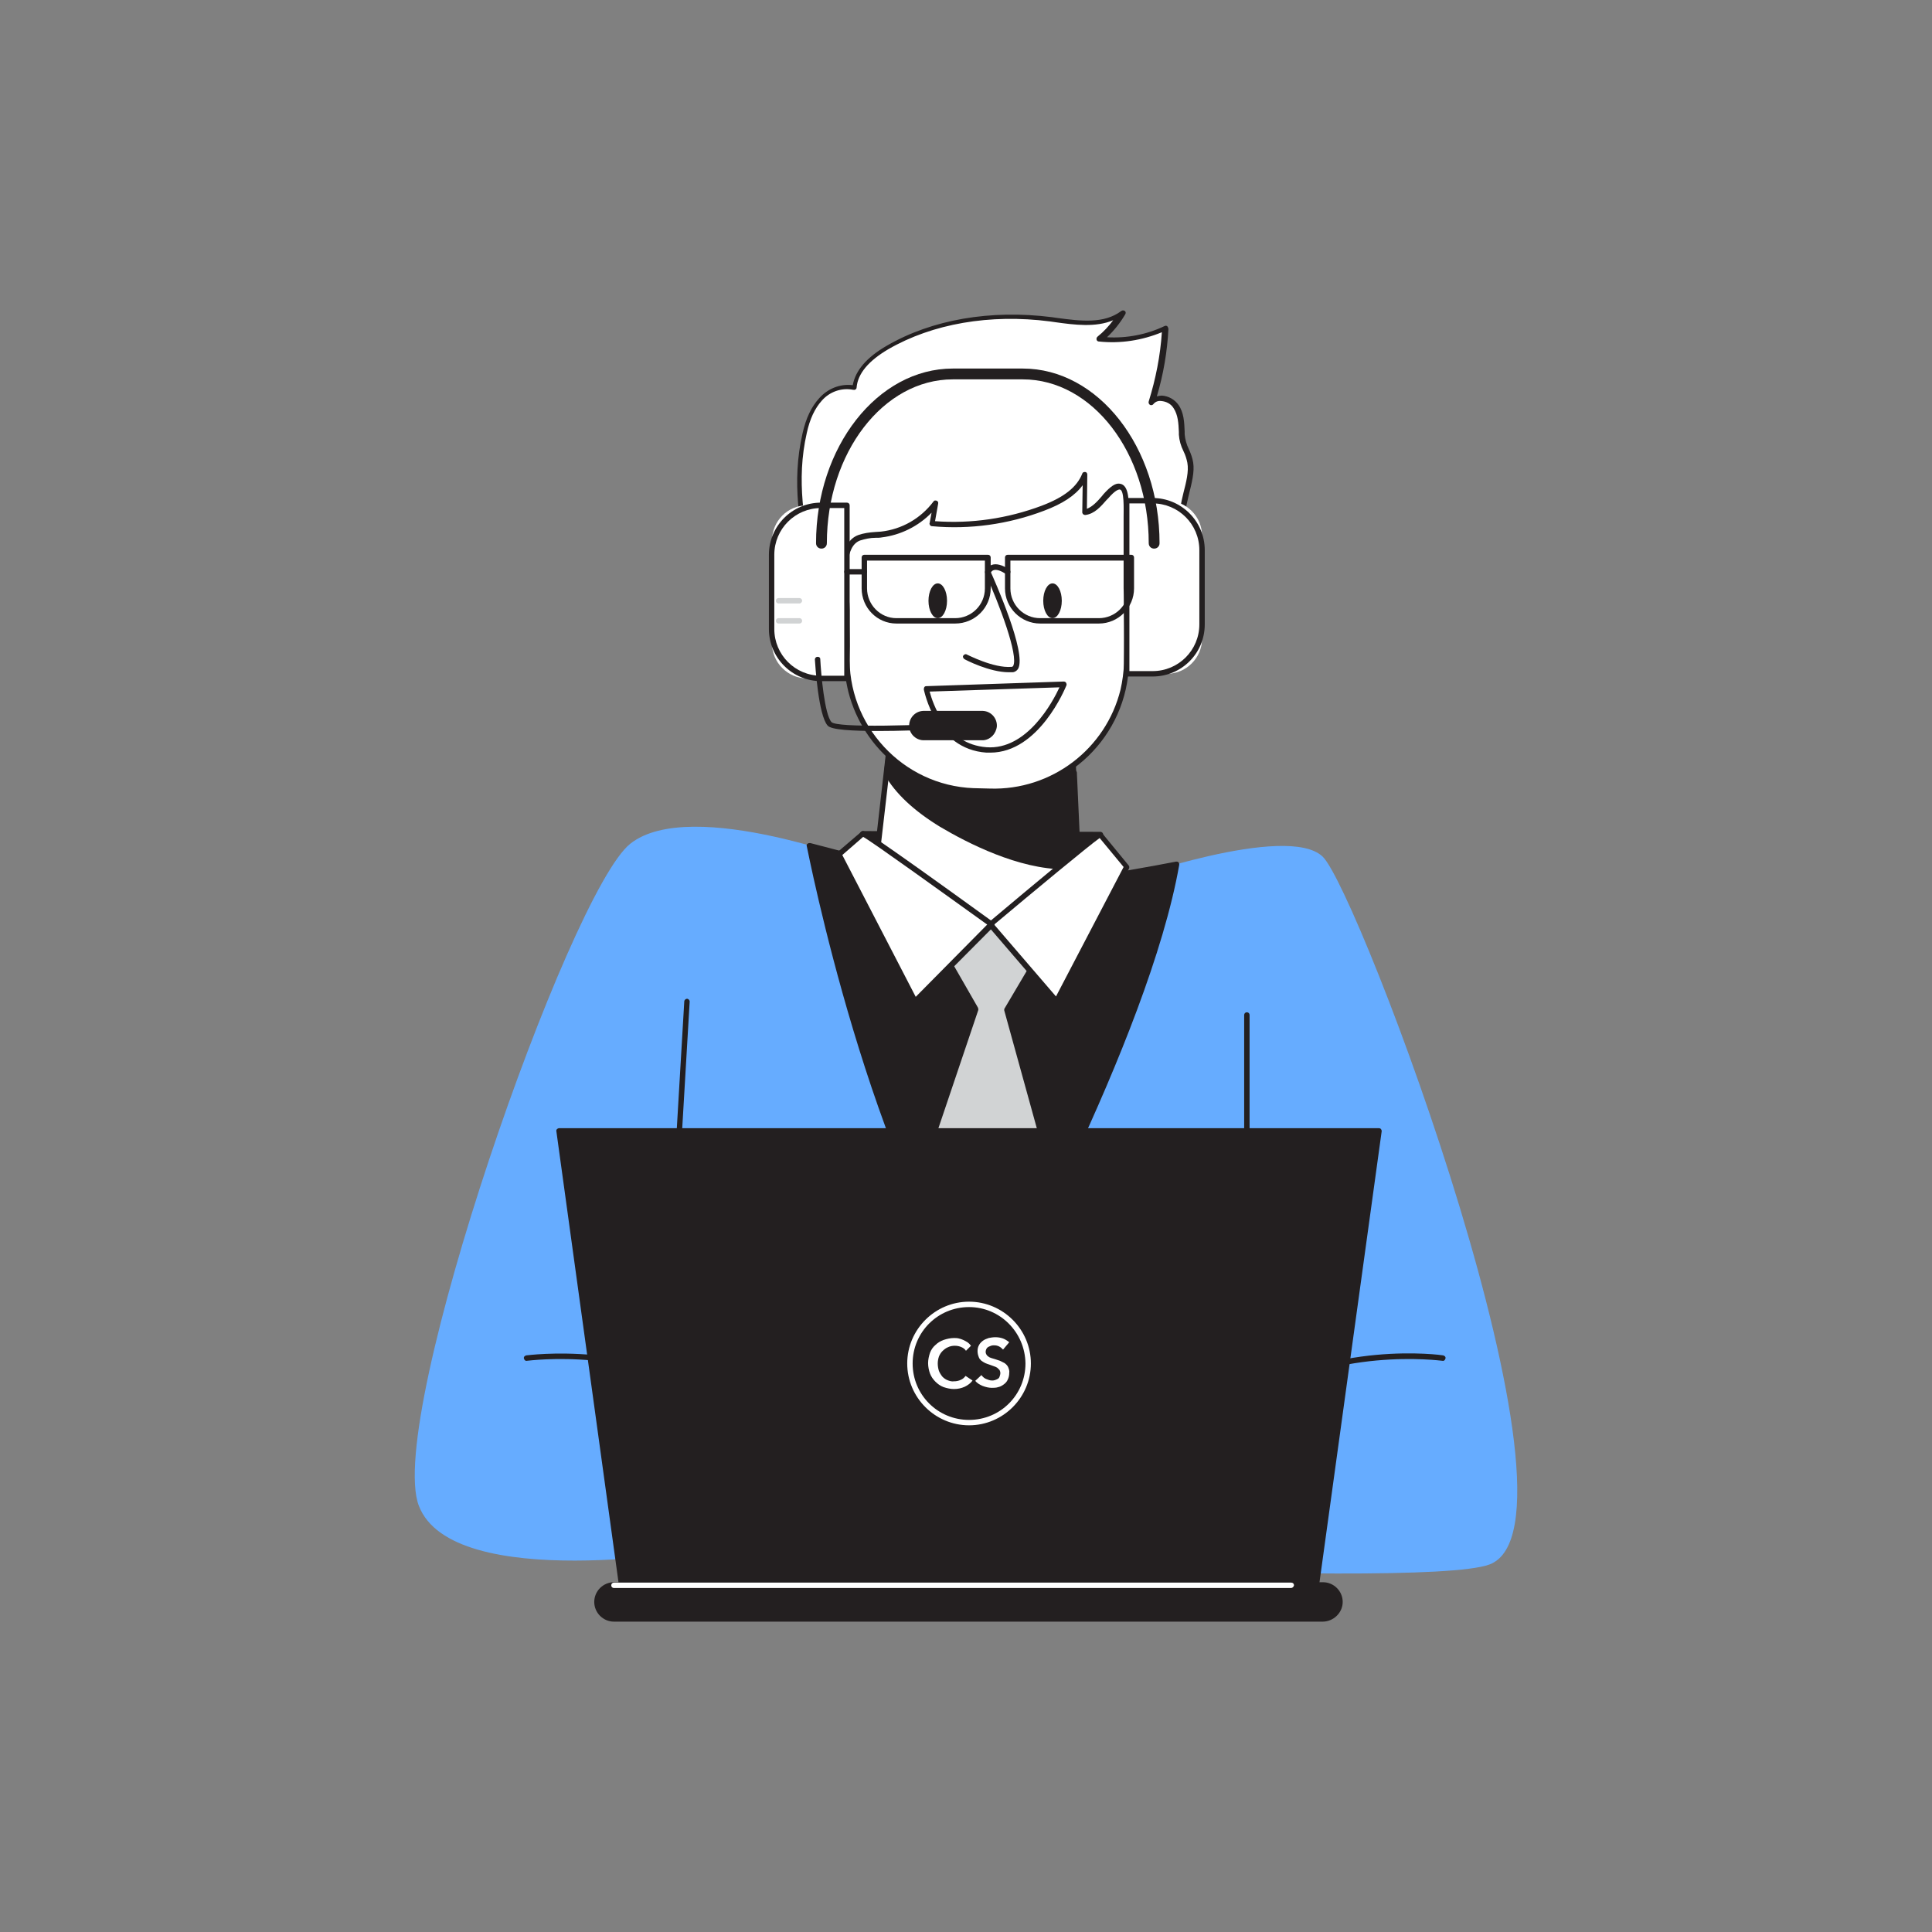
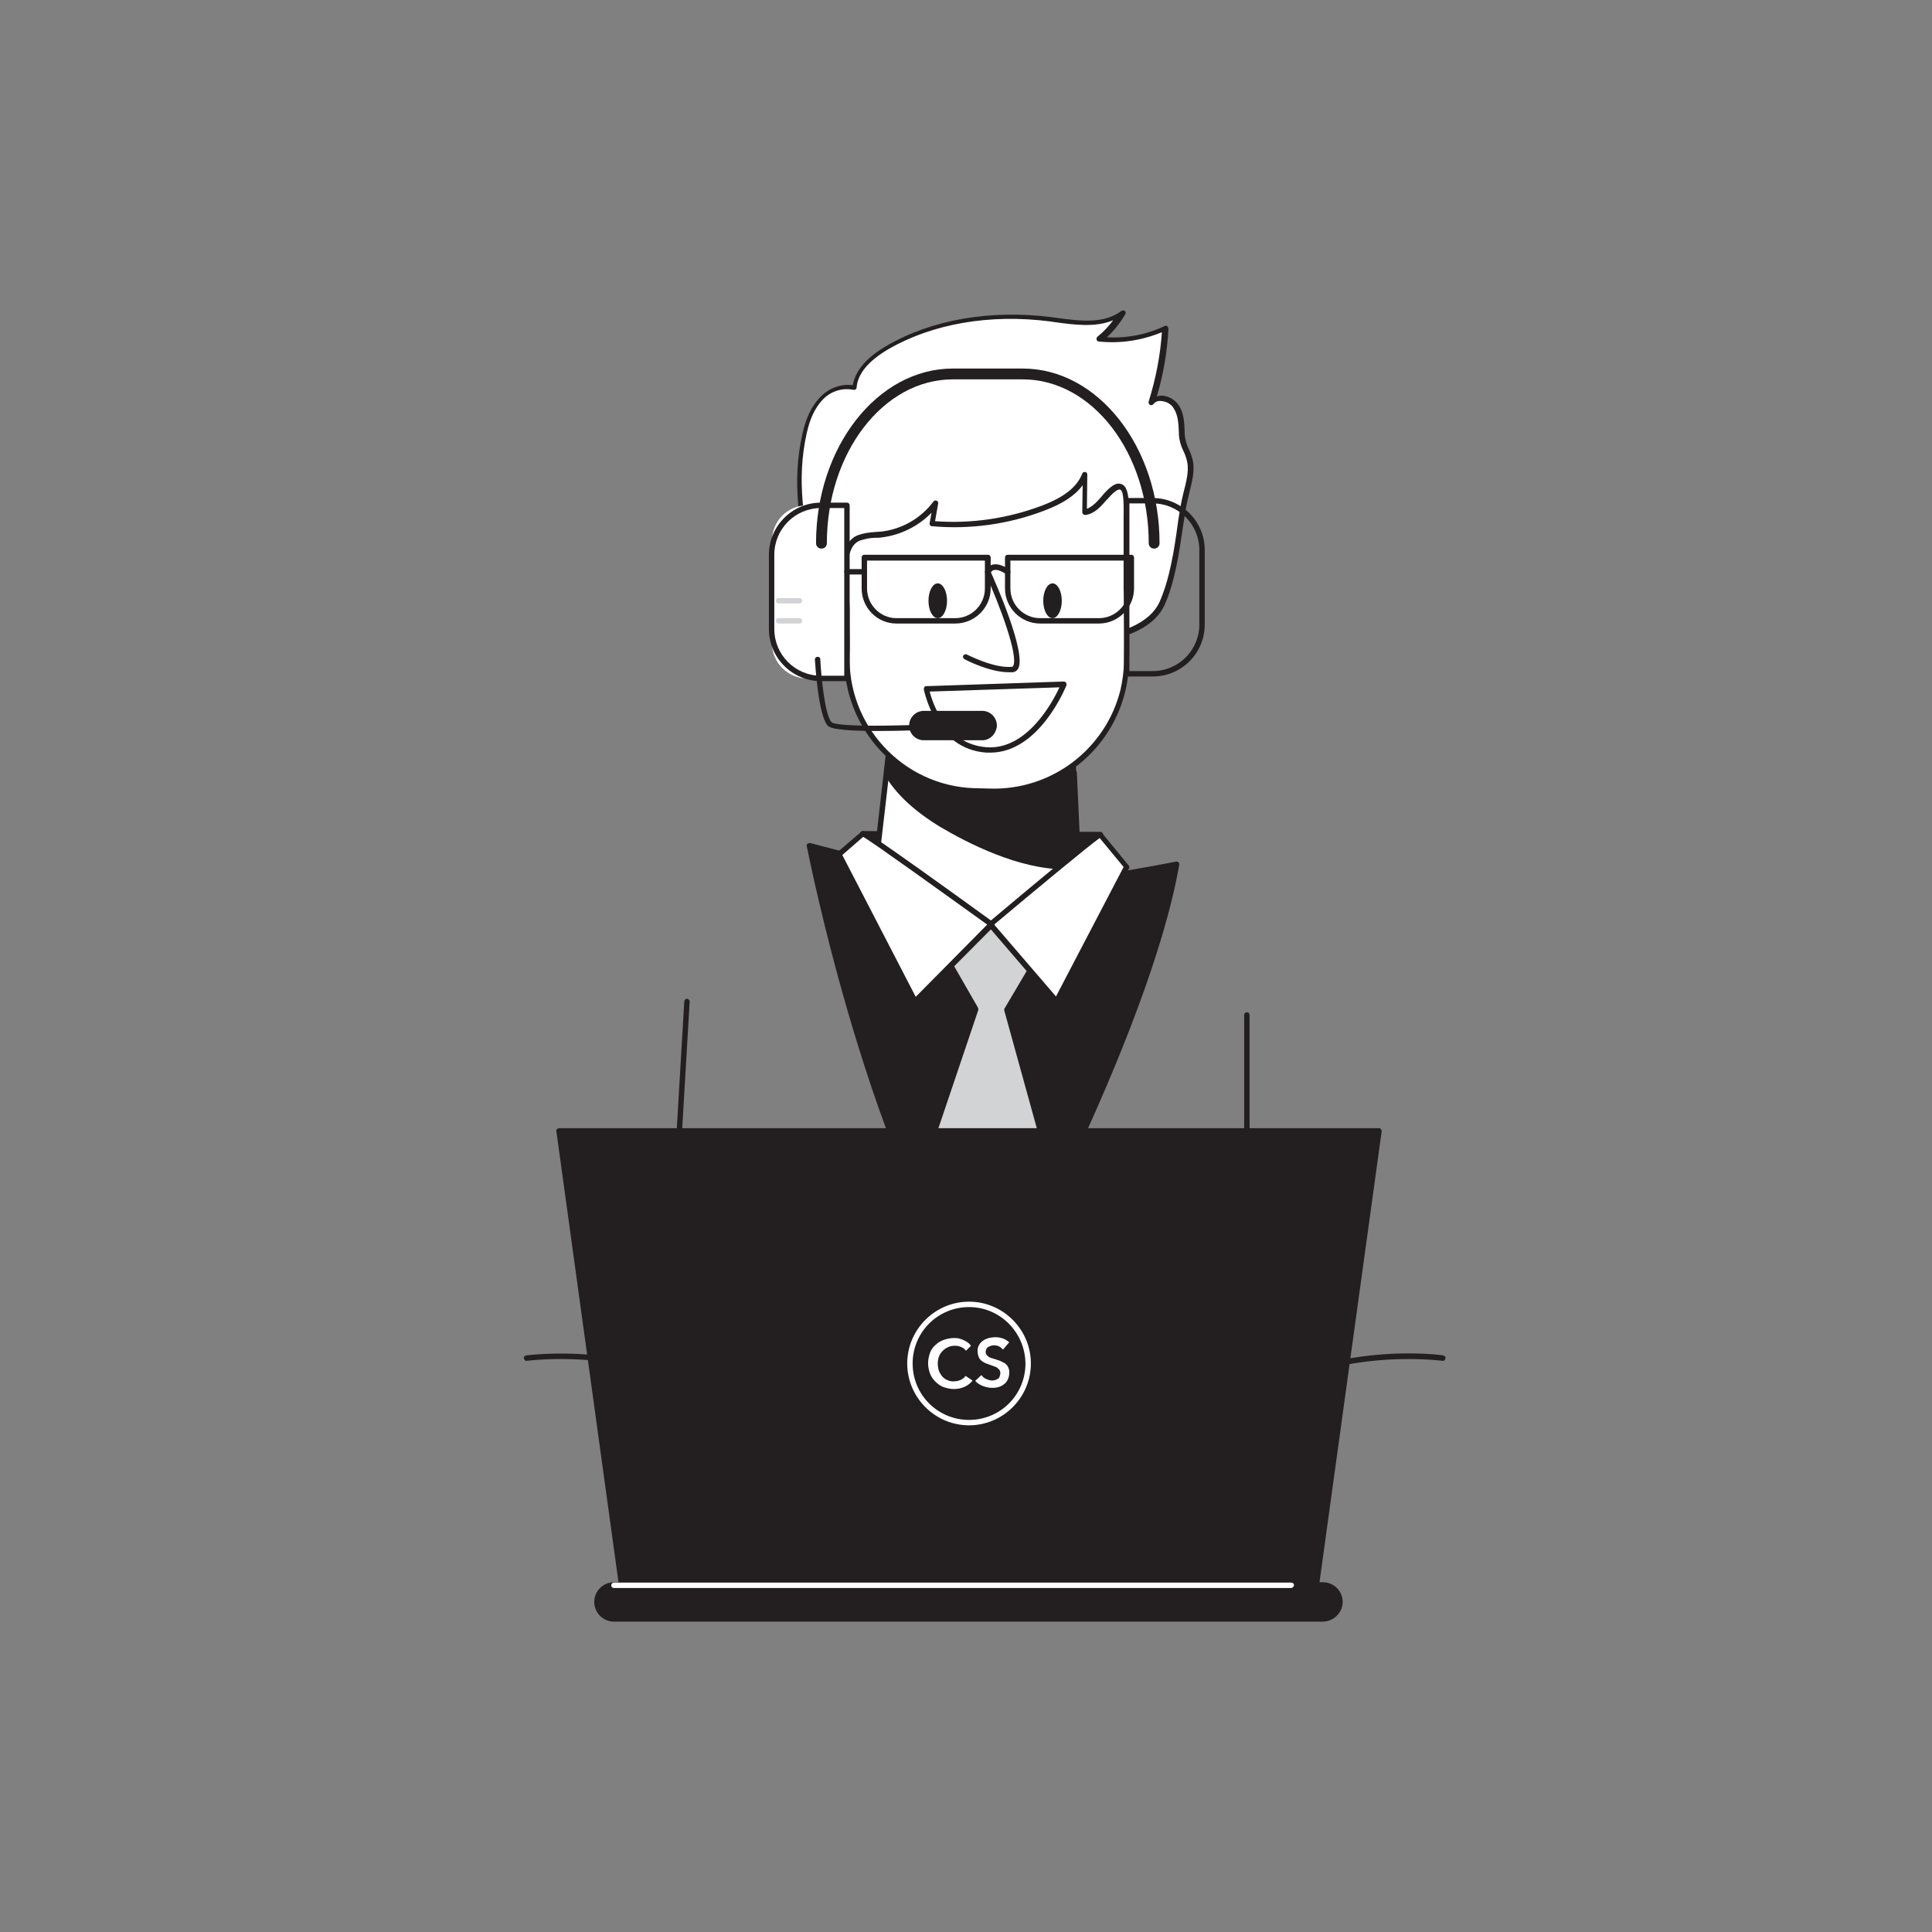
<svg xmlns="http://www.w3.org/2000/svg" id="Layer_1" data-name="Layer 1" viewBox="0 0 500 500">
  <rect x="0" y="0" width="500" height="500" fill="#808080" stroke="none" />
  <g id="Character_customer-service-1-33" data-name="Character customer-service-1-33">
-     <path d="M225.69,224.08s-46.8-18.3-62.6-5.7-63.4,148.5-54.7,171.3,74.3,11.3,74.3,11.3c0,0,184.1,10.9,202.8,3.9,27.9-10.5-33.9-174.4-43.2-183.2-9.3-8.8-51.8,6.3-51.8,6.3" style="fill: #66acff;" />
    <path d="M187.09,363.37c-.1,0-.3,0-.4-.1-21.9-15-50-11.1-50.3-11.1-.4.1-.7-.2-.8-.6s.2-.7.6-.8h0c.3,0,29-4,51.3,11.3.3.2.4.6.2,1h0c-.2.2-.4.3-.6.3Z" style="fill: #231f20;" />
    <path d="M322.69,363.37c-.2,0-.4-.1-.6-.3-.2-.3-.2-.7.1-1h0c22.4-15.3,51-11.4,51.3-11.3.4.1.7.4.6.8s-.4.7-.8.6h0c-.3,0-28.4-3.9-50.3,11.1,0,0-.1.1-.3.1Z" style="fill: #231f20;" />
    <path d="M172.89,343.18h0c-.4,0-.7-.4-.7-.7h0l4.9-83.3c0-.4.4-.7.7-.7h0c.4,0,.7.4.7.7l-4.9,83.3c0,.4-.3.7-.7.7Z" style="fill: #231f20;" />
    <path d="M322.69,343.18c-.4,0-.7-.3-.7-.7h0v-79.8c0-.4.3-.7.7-.7s.7.3.7.7v79.8c0,.4-.3.7-.7.7Z" style="fill: #231f20;" />
    <path d="M209.49,218.87s16,83.9,46.2,123.6c0,0,40.9-73.2,48.8-118.8,0,0-31,5.9-42.5,6.1s-52.5-10.9-52.5-10.9Z" style="fill: #231f20;" />
    <path d="M255.59,343.18c-.2,0-.4-.1-.6-.3-29.8-39.4-46-123.1-46.2-123.9-.1-.2,0-.5.2-.6.2-.2.4-.2.7-.2.4.1,40.6,10.9,52.1,10.9h.2c11.3-.1,42-6,42.4-6.1.2,0,.5,0,.6.2.2.2.2.4.2.6-7.9,45.2-48.5,118.3-48.9,119-.1.2-.4.4-.7.4h0ZM210.39,219.78c2,9.9,17.8,84.4,45.2,121.4,4.7-8.7,40.3-74.4,48-116.6-5.5,1-31.2,5.8-41.6,5.9h-.2c-10.7,0-44.7-8.9-51.4-10.7Z" style="fill: #231f20;" />
    <polygon points="245.99 249.87 252.49 261.08 236.19 309.37 255.59 342.48 273.39 307.87 260.49 261.27 267.29 249.87 256.59 239.18 245.99 249.87" style="fill: #d1d3d4;" />
    <path d="M255.59,343.18c-.2,0-.5-.1-.6-.3l-19.4-33c-.1-.2-.1-.4-.1-.6l16.2-48-6.3-11c-.2-.3-.1-.6.1-.8l10.5-10.6c.1-.2.3-.2.5-.2s.4.1.5.2l10.7,10.6c.2.2.3.6.1.9l-6.6,11.2,12.8,46.3v.5l-17.8,34.5c-.1.1-.3.3-.6.3h0ZM236.99,309.37l18.6,31.6,17.1-33.2-12.8-46.3c0-.2,0-.4.1-.5l6.5-11-9.9-9.8-9.7,9.8,6.2,10.8c.1.2.1.4.1.6l-16.2,48Z" style="fill: #231f20;" />
    <polygon points="223.29 215.78 284.79 215.98 283.69 239.48 240.29 239.48 219.19 229.37 223.29 215.78" style="fill: #231f20;" />
    <path d="M283.69,240.18h-43.4c-.1,0-.2,0-.3-.1l-21.1-10.1c-.3-.2-.5-.5-.4-.8l4.1-13.6c.1-.3.4-.5.7-.5h0l61.5.2c.4,0,.7.3.7.7h0l-1.1,23.5c0,.4-.3.7-.7.7h0ZM240.39,238.78h42.6l1-22.1-60.2-.2-3.8,12.5,20.4,9.8Z" style="fill: #231f20;" />
    <path d="M300.79,156.08c3.3-7.3,4.2-17,5.5-24.8.6-3.5,2.4-8.1,1.9-11.7-.4-2.5-2-4.5-2.2-7.3-.1-2.5-.1-5.2-1.5-7.2-1.4-2-4.8-3-6.3-1,2-6.2,3.2-12.7,3.5-19.2-5.3,2.4-11.2,3.4-17,2.8,2.3-1.9,4.3-4.2,5.9-6.8-5.1,3.8-12.2,2.6-18.5,1.8-14.5-1.8-29.7,0-42.3,7.3-4.1,2.3-8.1,5.8-8.6,10.5-3.1-.8-6.6.7-8.8,3.1-2.1,2.5-3.5,5.5-4.1,8.7-4.3,18.5,2.7,34.4,4.6,52.7,13.7.8,27.4,2,41.2,1.8,11-.2,40.8,2.3,46.7-10.7Z" style="fill: #fff;" />
    <path d="M265.39,167.58c-2.1,0-4.1,0-5.9-.1h-5.3c-11.2.2-22.5-.6-33.5-1.3l-7.8-.5c-.3,0-.6-.3-.6-.6-.6-5.9-1.7-11.6-2.9-17.1-2.4-11.9-4.6-23.1-1.7-35.8.9-4,2.3-6.9,4.3-9.1,2.2-2.5,5.4-3.8,8.7-3.4.7-3.8,3.6-7.2,8.8-10.2,11.7-6.8,26.9-9.4,42.7-7.4l1.4.2c6,.8,12.1,1.6,16.6-1.8.3-.2.6-.2.9,0s.3.6.1.9c-1.3,2.2-2.9,4.2-4.7,5.9,5.1.3,10.3-.7,14.9-2.9.4-.2.8,0,.9.4,0,.1.1.2.1.3-.3,5.9-1.3,11.8-3,17.5.4-.1.9-.2,1.3-.2,1.7.1,3.3,1,4.3,2.4,1.4,2,1.5,4.5,1.6,6.9v.7c.1,1.3.5,2.7,1.1,3.9.5,1.1.9,2.2,1.1,3.4.4,2.5-.4,5.4-1.1,8.3-.3,1.3-.6,2.5-.8,3.6-.2,1.4-.5,3-.7,4.5-1,6.8-2.1,14.5-4.8,20.5-4.5,9.9-22.4,11-36,11ZM255.39,166.08h4c12.5.2,35.8.5,40.7-10.3h0c2.6-5.8,3.8-13.4,4.7-20.1.2-1.6.5-3.1.7-4.5.2-1.2.5-2.4.8-3.7.7-2.7,1.4-5.5,1-7.7-.2-1-.5-2-1-3-.7-1.4-1.1-2.8-1.2-4.3v-.7c-.1-2.2-.2-4.4-1.4-6.2-.7-1.1-1.9-1.7-3.2-1.8-.8-.1-1.5.2-2,.8-.2.3-.7.4-1,.1-.2-.2-.3-.5-.2-.8,1.8-5.8,3-11.8,3.4-17.9-5.1,2.1-10.7,3-16.3,2.4-.4,0-.7-.4-.6-.8,0-.2.1-.3.3-.5,1.5-1.2,2.8-2.6,4-4.2-4.5,1.9-10,1.2-15,.5l-1.4-.2c-15.5-2-30.4.6-41.8,7.2-5.1,3-7.9,6.3-8.2,9.9,0,.4-.4.7-.8.6h-.1c-3-.6-6.1.5-8.1,2.8-1.8,2-3.1,4.7-3.9,8.4-2.8,12.3-.6,23.4,1.7,35.2,1.1,5.4,2.2,10.9,2.8,16.7l7.2.5c10.9.7,22.2,1.5,33.4,1.3l1.5.3Z" style="fill: #231f20;" />
    <path d="M225.69,232.68s11.4,5.8,30.9,6.5c19.5.7,22.8-4.6,22.8-4.6l-.5-10.5-1.1-24.3-1-22.7-44.6-1.6-2.1,18.5-.7,6-3.7,32.7Z" style="fill: #fff;" />
    <path d="M259.89,239.98c-1,0-2.2,0-3.3-.1-19.5-.7-31.1-6.5-31.2-6.6-.3-.1-.4-.4-.4-.7l6.5-57.2c0-.4.4-.6.7-.6l44.6,1.5c.4,0,.7.3.7.7l2.6,57.5c0,.1,0,.3-.1.4-.2.3-3.3,5.1-20.1,5.1ZM226.39,232.28c2.2,1,13.1,5.6,30.2,6.2,16.8.6,21.3-3.3,22.1-4.2l-2.5-56.6-43.3-1.5-6.5,56.1Z" style="fill: #231f20;" />
    <path d="M229.39,200.08c3.2,5.5,8.6,10,14.2,13.4,9.4,5.6,23.6,12.1,35.3,10.8l-1.1-24.3c-8.6.8-17.2.5-25.7-.7-7.5-.9-15.2-1.9-22-5.1l-.7,5.9Z" style="fill: #231f20;" />
    <path d="M275.59,224.98c-12,0-25.2-6.8-32.3-11-6.7-4.1-11.6-8.6-14.4-13.6-.1-.1-.1-.3-.1-.4l.7-6c0-.2.2-.4.4-.5s.4-.1.6,0c6.9,3.2,14.8,4.2,21.8,5,10.2,1.3,18.1,1.5,25.6.7.4,0,.7.3.8.7h0l1.1,24.3c0,.4-.3.7-.6.7-1.4.1-2.5.1-3.6.1ZM230.09,199.87c2.8,4.7,7.4,9,13.9,12.9,7.5,4.5,21.9,11.9,34.2,10.7l-1-22.9c-7.4.7-15.2.5-25.1-.8-6.8-.8-14.5-1.8-21.4-4.7l-.6,4.8Z" style="fill: #231f20;" />
    <path d="M289.89,126.08c2.2.2,1.6,6.4,1.6,9.7v16.5c0,6.5.2,13,0,19.5-.1,2.3-.4,4.6-.9,6.9-3.8,15.8-18.2,26.7-34.4,26.1l-4-.1c-15.2-.5-28.2-11-32-25.7-.8-3.2-1.1-6.4-1-9.7.1-3.8,0-7.6,0-11.4,0-4.8-2.5-16.5,3.1-18.7,1.8-.7,3.8-.6,5.7-.9,5.6-.7,10.7-3.6,14.1-8.1l-.9,5.3c9.8.9,19.6-.5,28.8-3.9,4.5-1.7,9.1-4.3,11-8.7l-.2,9.8c2.3-.3,3.9-2.4,5.5-4.2s2.8-2.5,3.6-2.4Z" style="fill: #fff;" />
    <path d="M257.39,205.48h-1.2l-4-.1c-15.5-.6-28.7-11.2-32.6-26.2-.8-3.2-1.2-6.5-1.1-9.9.1-2.5,0-5.1,0-7.6v-3.8c0-1-.1-2.2-.2-3.7-.5-5.8-1.2-13.8,3.8-15.7,1.4-.5,2.9-.7,4.4-.8.5,0,1-.1,1.5-.1,5.4-.6,10.3-3.4,13.6-7.8.2-.3.5-.3.8-.2s.5.4.4.8l-.8,4.5c9.4.7,18.8-.7,27.6-4,5.8-2.2,9.1-4.8,10.5-8.3.1-.4.6-.5.9-.4s.4.4.4.7l-.1,8.8c1.5-.6,2.7-1.9,3.9-3.3l.4-.5c1.8-2,3.1-2.9,4.2-2.7h0c2.5.3,2.4,4.7,2.3,8.6v18.3c0,2.2,0,4.3.1,6.5,0,4.3.1,8.7,0,13-.5,19-16,33.9-34.8,33.9h0ZM241.09,132.68c-3.4,3.5-8,5.8-12.9,6.4-.5.1-1,.1-1.6.1-1.4,0-2.7.3-4,.7-4,1.5-3.4,8.9-2.9,14.2.1,1.5.2,2.8.2,3.8v3.8c0,2.5.1,5.1,0,7.6-.7,18.4,13.7,34,32.1,34.7h.2l4,.1c15.9.5,30-10.2,33.8-25.6.5-2.2.8-4.5.9-6.7.1-4.3.1-8.7,0-13,0-2.2,0-4.3-.1-6.5v-18.4c0-2.3.2-7.1-1-7.2h0c-.3,0-1.1.1-3,2.3l-.4.4c-1.5,1.7-3.1,3.6-5.5,3.9-.4,0-.7-.2-.8-.6v-.1l.1-7c-2,2.7-5.2,4.8-10,6.6-9.2,3.5-19.2,4.9-29,4-.2,0-.4-.1-.5-.3s-.2-.3-.1-.5l.5-2.7Z" style="fill: #231f20;" />
    <path d="M255.79,147.98s11.2,24.8,6.2,25.3-12-3.3-12-3.3" style="fill: #fff;" />
    <path d="M261.09,173.98c-5,0-11.2-3.2-11.5-3.4s-.5-.6-.3-.9h0c.2-.3.6-.5.9-.3.1,0,6.9,3.6,11.6,3.2.2,0,.3-.1.4-.2,1.5-2.6-3.6-16.1-7.2-24-.2-.4,0-.8.4-.9.4-.2.8,0,.9.3h0c1,2.2,9.5,21.2,7.2,25.3-.3.5-.9.9-1.5.9-.2,0-.5,0-.9,0Z" style="fill: #231f20;" />
    <ellipse cx="242.69" cy="155.48" rx="2.4" ry="4.5" style="fill: #231f20;" />
    <ellipse cx="272.39" cy="155.48" rx="2.4" ry="4.5" style="fill: #231f20;" />
    <path d="M284.79,215.98c-.9,0-28.5,23.2-28.5,23.2l17.1,19.9,18.2-34.8-6.8-8.3Z" style="fill: #fff;" />
    <path d="M273.39,259.87c-.2,0-.4-.1-.5-.2l-17.1-19.9c-.1-.1-.2-.3-.2-.5s.1-.4.2-.5c27.8-23.4,28.6-23.4,28.9-23.4.2,0,.4.1.5.2l6.9,8.4c.2.2.2.5.1.8l-18.2,34.7c-.1.2-.3.3-.6.4h0ZM257.29,239.28l16,18.6,17.5-33.5-6.2-7.5c-2.7,1.9-17.3,14-27.3,22.4Z" style="fill: #231f20;" />
    <path d="M223.29,215.78c.9,0,33.3,23.4,33.3,23.4l-19.8,19.9-19.7-38,6.2-5.3Z" style="fill: #fff;" />
    <path d="M236.79,259.87h-.1c-.2,0-.4-.2-.5-.4l-19.7-38c-.1-.3-.1-.6.2-.9l6.2-5.3c.1-.1.3-.2.5-.2.3,0,1.1,0,33.7,23.6.2.1.3.3.3.5s-.1.4-.2.6l-19.8,19.9c-.2.1-.4.2-.6.2ZM217.99,221.28l19,36.7,18.5-18.7c-12-8.6-29.3-21.1-32.1-22.7l-5.4,4.7Z" style="fill: #231f20;" />
    <path d="M256.29,194.78h-1c-13.3-.9-16.1-16.1-16.2-16.3,0-.2,0-.4.1-.6.1-.2.3-.3.5-.3l35.6-1.2c.2,0,.5.1.6.3s.2.4.1.7c-.3.7-7.1,17.4-19.7,17.4ZM240.59,178.98c.8,3,4.2,13.6,14.7,14.4,10.5.8,17.2-11.8,18.9-15.5l-33.6,1.1Z" style="fill: #231f20;" />
    <path d="M208.89,130.78h10.3v44.8h-10.3c-5,0-9.1-4.1-9.1-9.1v-26.5c0-5.1,4-9.2,9.1-9.2h0Z" style="fill: #fff;" />
    <path d="M219.19,176.28h-6.7c-7.4,0-13.5-6-13.5-13.5v-19.2c0-7.4,6-13.5,13.5-13.5h6.7c.4,0,.7.3.7.7v44.8c0,.4-.3.7-.7.7ZM212.49,131.48c-6.7,0-12.1,5.4-12.1,12.1v19.2c0,6.7,5.4,12.1,12.1,12.1h6v-43.4h-6Z" style="fill: #231f20;" />
-     <path d="M301.99,174.37h-10.3v-44.8h10.3c5,0,9.1,4.1,9.1,9.1v26.6c0,5-4.1,9.1-9.1,9.1Z" style="fill: #fff;" />
    <path d="M298.29,175.08h-6.7c-.4,0-.7-.3-.7-.7h0v-44.8c0-.4.3-.7.7-.7h6.7c7.4,0,13.5,6,13.5,13.5v19.2c0,7.5-6,13.5-13.5,13.5ZM292.29,173.68h6c6.7,0,12.1-5.4,12.1-12.1v-19.2c0-6.7-5.4-12.1-12.1-12.1h-6v43.4Z" style="fill: #231f20;" />
    <path d="M298.69,141.98c-.8,0-1.4-.6-1.4-1.4,0-23.4-14.6-42.4-32.6-42.4h-18.1c-18,0-32.6,19-32.6,42.4,0,.8-.6,1.4-1.4,1.4s-1.4-.6-1.4-1.4c0-24.9,15.9-45.2,35.4-45.2h18.1c19.5,0,35.4,20.3,35.4,45.2,0,.8-.6,1.4-1.4,1.4Z" style="fill: #231f20;" />
    <path d="M227.29,189.18c-6.7,0-12.2-.3-13.1-1.4-2.4-2.7-3.2-15.6-3.3-17.1,0-.4.3-.7.7-.7h0c.4,0,.7.2.7.6v.1c.2,3.8,1.1,14.2,2.9,16.2,1.5,1.5,22,1,41-.2.4,0,.7.3.8.7,0,.4-.3.7-.7.7-4,.2-18.2,1.1-29,1.1Z" style="fill: #231f20;" />
    <path d="M238.39,184.78h16.9c1.2,0,2.2,1,2.2,2.2v1.8c0,1.2-1,2.2-2.2,2.2h-16.9c-1.2,0-2.2-1-2.2-2.2v-1.8c0-1.3,1-2.2,2.2-2.2Z" style="fill: #231f20;" />
    <path d="M254.39,191.58h-15.1c-2.1.1-3.9-1.5-4-3.6s1.5-3.9,3.6-4h15.5c2.1.1,3.7,1.9,3.6,4-.2,1.9-1.7,3.5-3.6,3.6ZM239.19,185.48c-1.3-.1-2.4.9-2.5,2.2s.9,2.4,2.2,2.5h15.4c1.3-.1,2.3-1.2,2.2-2.5-.1-1.2-1-2.1-2.2-2.2h-15.1Z" style="fill: #231f20;" />
    <path d="M247.19,161.37h-15.2c-5,0-9-4.1-9-9.1v-8c0-.4.3-.7.7-.7h32c.4,0,.7.3.7.7v8c0,5-4.1,9.1-9.2,9.1q.1,0,0,0ZM224.39,145.08v7.2c0,4.2,3.4,7.7,7.6,7.7h15.2c4.2,0,7.7-3.4,7.7-7.7v-7.2h-30.5Z" style="fill: #231f20;" />
    <path d="M284.39,161.37h-15.2c-5,0-9.1-4.1-9.1-9.1v-8c0-.4.3-.7.7-.7h32c.4,0,.7.3.7.7h0v8c0,5-4.1,9.1-9.1,9.1h0ZM261.49,145.08v7.2c0,4.2,3.4,7.7,7.7,7.7h15.2c4.2,0,7.7-3.4,7.7-7.7v-7.2h-30.6Z" style="fill: #231f20;" />
    <path d="M260.79,148.68c-.1,0-.3,0-.4-.1-1.4-.9-2.5-1.3-3.3-1-.3.1-.6.4-.7.7-.1.4-.5.6-.9.4-.4-.1-.6-.5-.4-.9h0c.3-.7.8-1.3,1.6-1.6,1.2-.4,2.7,0,4.5,1.2.3.2.4.7.2,1h0c-.1.3-.4.4-.6.3Z" style="fill: #231f20;" />
    <path d="M223.69,148.68h-4.5c-.4,0-.7-.3-.7-.7s.3-.7.7-.7h4.5c.4,0,.7.3.7.7s-.4.7-.7.7Z" style="fill: #231f20;" />
    <path d="M206.89,156.18h-5.4c-.4,0-.7-.3-.7-.7s.3-.7.7-.7h5.4c.4,0,.7.3.7.7,0,.3-.3.7-.7.7h0Z" style="fill: #d1d3d4;" />
    <path d="M206.89,161.37h-5.4c-.4,0-.7-.3-.7-.7s.3-.7.7-.7h5.4c.4,0,.7.3.7.7,0,.4-.3.7-.7.7h0Z" style="fill: #d1d3d4;" />
  </g>
  <g id="Laptop_customer-service-1-33" data-name="Laptop customer-service-1-33">
    <polygon points="340.69 410.27 160.89 410.27 144.59 292.77 356.89 292.77 340.69 410.27" style="fill: #231f20;" />
    <path d="M340.69,410.98h-179.8c-.4,0-.6-.3-.7-.6l-16.2-117.6c-.1-.4.2-.7.6-.8h212.3c.2,0,.4.1.5.2.1.2.2.4.2.5l-16.2,117.5c-.1.5-.4.8-.7.8ZM161.49,409.58h178.6l16-116.1h-210.7l16.1,116.1Z" style="fill: #231f20;" />
    <path d="M157.59,410.27h186c1.7,0,3.1,1.4,3.1,3.1v2.5c0,1.7-1.4,3.1-3.1,3.1h-186c-1.7,0-3.1-1.4-3.1-3.1v-2.5c0-1.7,1.4-3.1,3.1-3.1Z" style="fill: #231f20;" />
    <path d="M342.29,419.68h-183.4c-2.8,0-5.1-2.3-5.1-5.1s2.3-5.1,5.1-5.1h183.5c2.8,0,5.1,2.3,5.1,5.1s-2.4,5.1-5.2,5.1ZM158.89,410.98c-2,0-3.7,1.6-3.7,3.7s1.6,3.7,3.7,3.7h183.5c2,0,3.7-1.6,3.7-3.7s-1.6-3.7-3.7-3.7h-183.5Z" style="fill: #231f20;" />
    <path d="M334.09,410.98h-175.2c-.4,0-.7-.3-.7-.7s.3-.7.7-.7h175.3c.4,0,.7.3.7.7-.1.4-.4.7-.8.7Z" style="fill: #fff;" />
    <path d="M249.99,349.58c-.3-.5-.8-.8-1.3-1s-1-.3-1.6-.3-1.2.1-1.8.4c-.5.2-1,.6-1.4,1s-.7.9-.9,1.4c-.2.6-.3,1.2-.3,1.8s.1,1.3.3,1.9c.2.5.5,1,.9,1.5.4.4.8.7,1.3.9.5.2,1.1.4,1.7.3.6,0,1.2-.1,1.8-.4.5-.2.9-.6,1.2-1l1.8,1.2c-.5.7-1.2,1.2-2,1.6-.9.4-1.8.6-2.8.6-.9,0-1.8-.2-2.7-.5-.8-.3-1.5-.8-2.1-1.4s-1.1-1.3-1.4-2.1c-.3-.8-.5-1.8-.5-2.7s.2-1.8.5-2.7c.3-.8.8-1.5,1.4-2,.6-.6,1.3-1,2.1-1.3.9-.3,1.8-.5,2.7-.5.4,0,.8,0,1.2.1s.8.2,1.2.4c.4.2.8.4,1.1.6s.6.5.9.9l-1.3,1.3Z" style="fill: #fff;" />
    <path d="M259.59,349.27c-.3-.3-.6-.6-1-.8-.4-.2-.8-.3-1.3-.3-.3,0-.5,0-.8.1-.2.1-.5.2-.7.3-.2.1-.4.3-.5.5s-.2.5-.2.8.1.5.2.7c.1.2.3.4.5.5.2.2.5.3.8.4s.6.2,1,.3.8.3,1.2.4c.4.2.8.4,1.2.6.4.3.7.6.9,1,.2.5.4,1,.3,1.5,0,.6-.1,1.2-.4,1.8-.2.5-.6.9-1,1.2-.4.3-.9.6-1.4.7-.6.2-1.2.2-1.7.2-.8,0-1.6-.2-2.4-.5-.7-.3-1.4-.7-1.9-1.3l1.6-1.5c.3.4.7.8,1.2,1s1,.4,1.5.4c.3,0,.5,0,.8-.1s.5-.2.7-.3c.2-.1.4-.3.5-.6.1-.3.2-.6.2-.9s-.1-.6-.2-.8l-.6-.6c-.3-.2-.6-.3-.9-.4l-1.1-.4c-.4-.1-.8-.3-1.1-.4-.4-.2-.7-.4-1-.6-.3-.3-.6-.6-.7-1-.2-.5-.3-1-.3-1.5,0-.6.1-1.1.4-1.6.2-.4.6-.8,1-1.1.4-.3.9-.5,1.5-.7.5-.1,1.1-.2,1.7-.2.7,0,1.3.1,1.9.3.6.2,1.2.6,1.7,1l-1.6,1.9Z" style="fill: #fff;" />
    <path d="M250.79,368.87c-8.8,0-16-7.2-16-16s7.2-16,16-16,16,7.2,16,16-7.2,16-16,16h0ZM250.79,338.27c-8.1,0-14.6,6.5-14.6,14.6s6.5,14.6,14.6,14.6,14.6-6.5,14.6-14.6c-.1-8.1-6.6-14.6-14.6-14.6h0Z" style="fill: #fff;" />
  </g>
</svg>